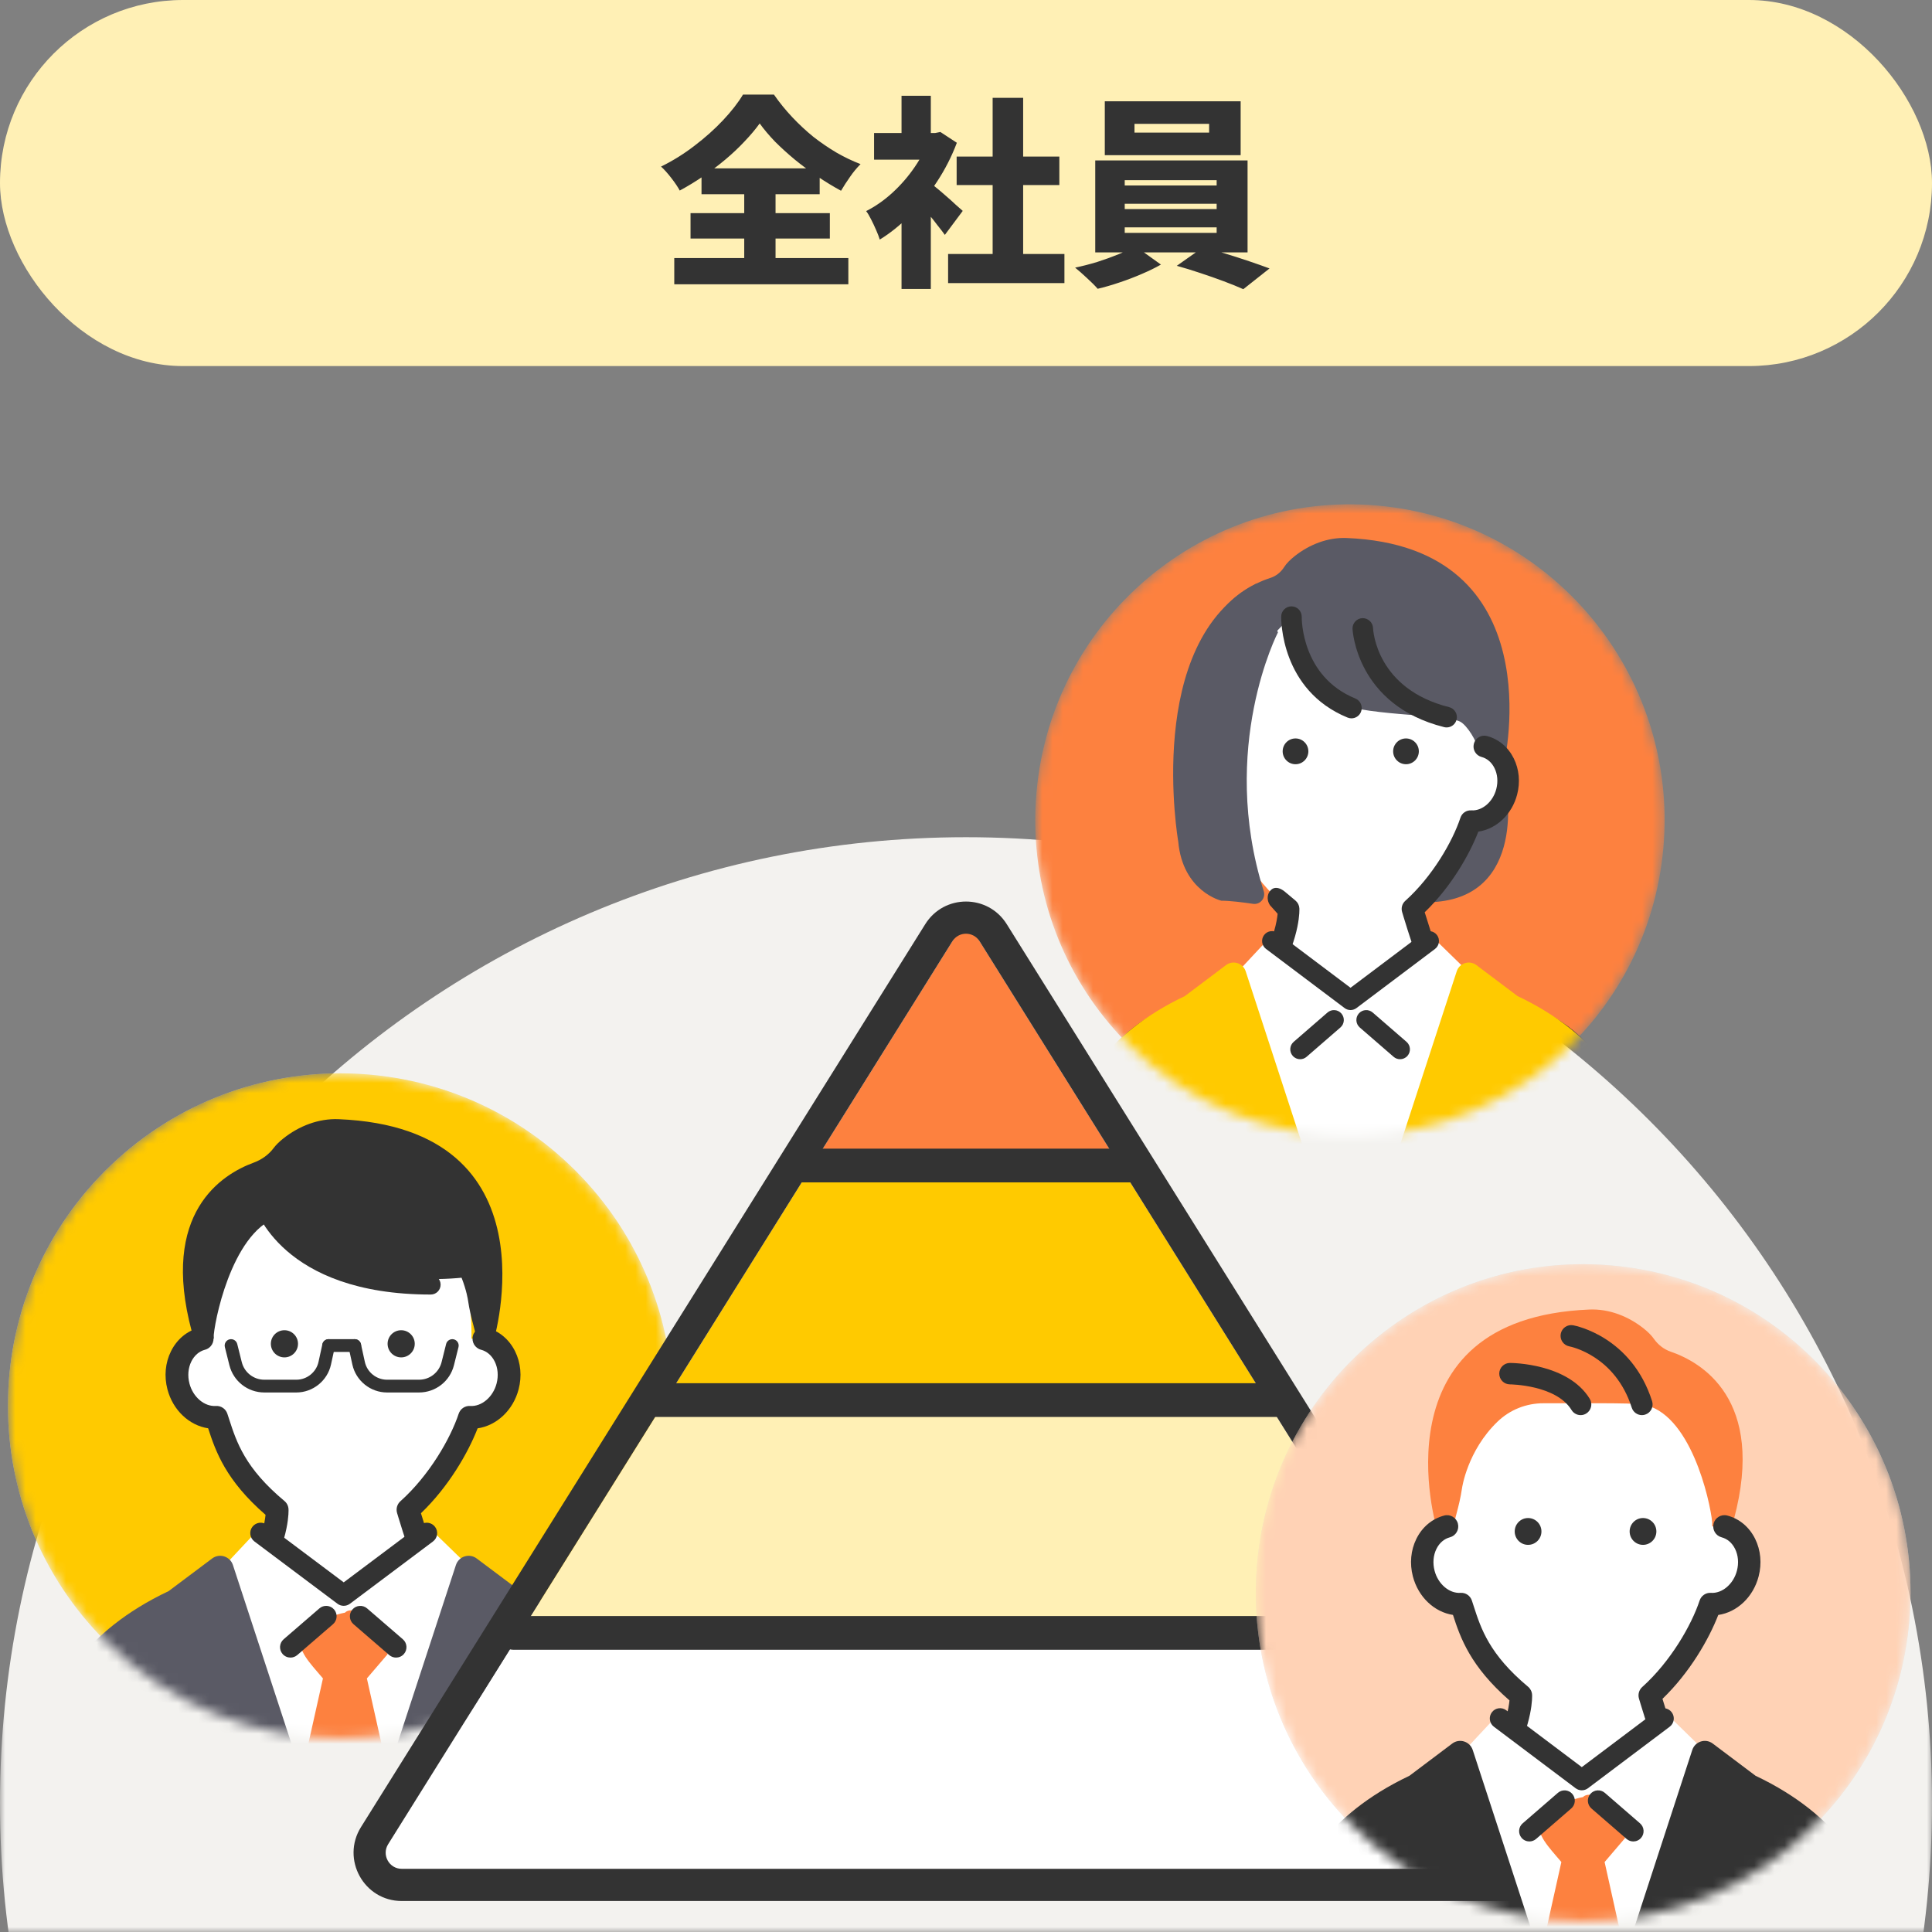
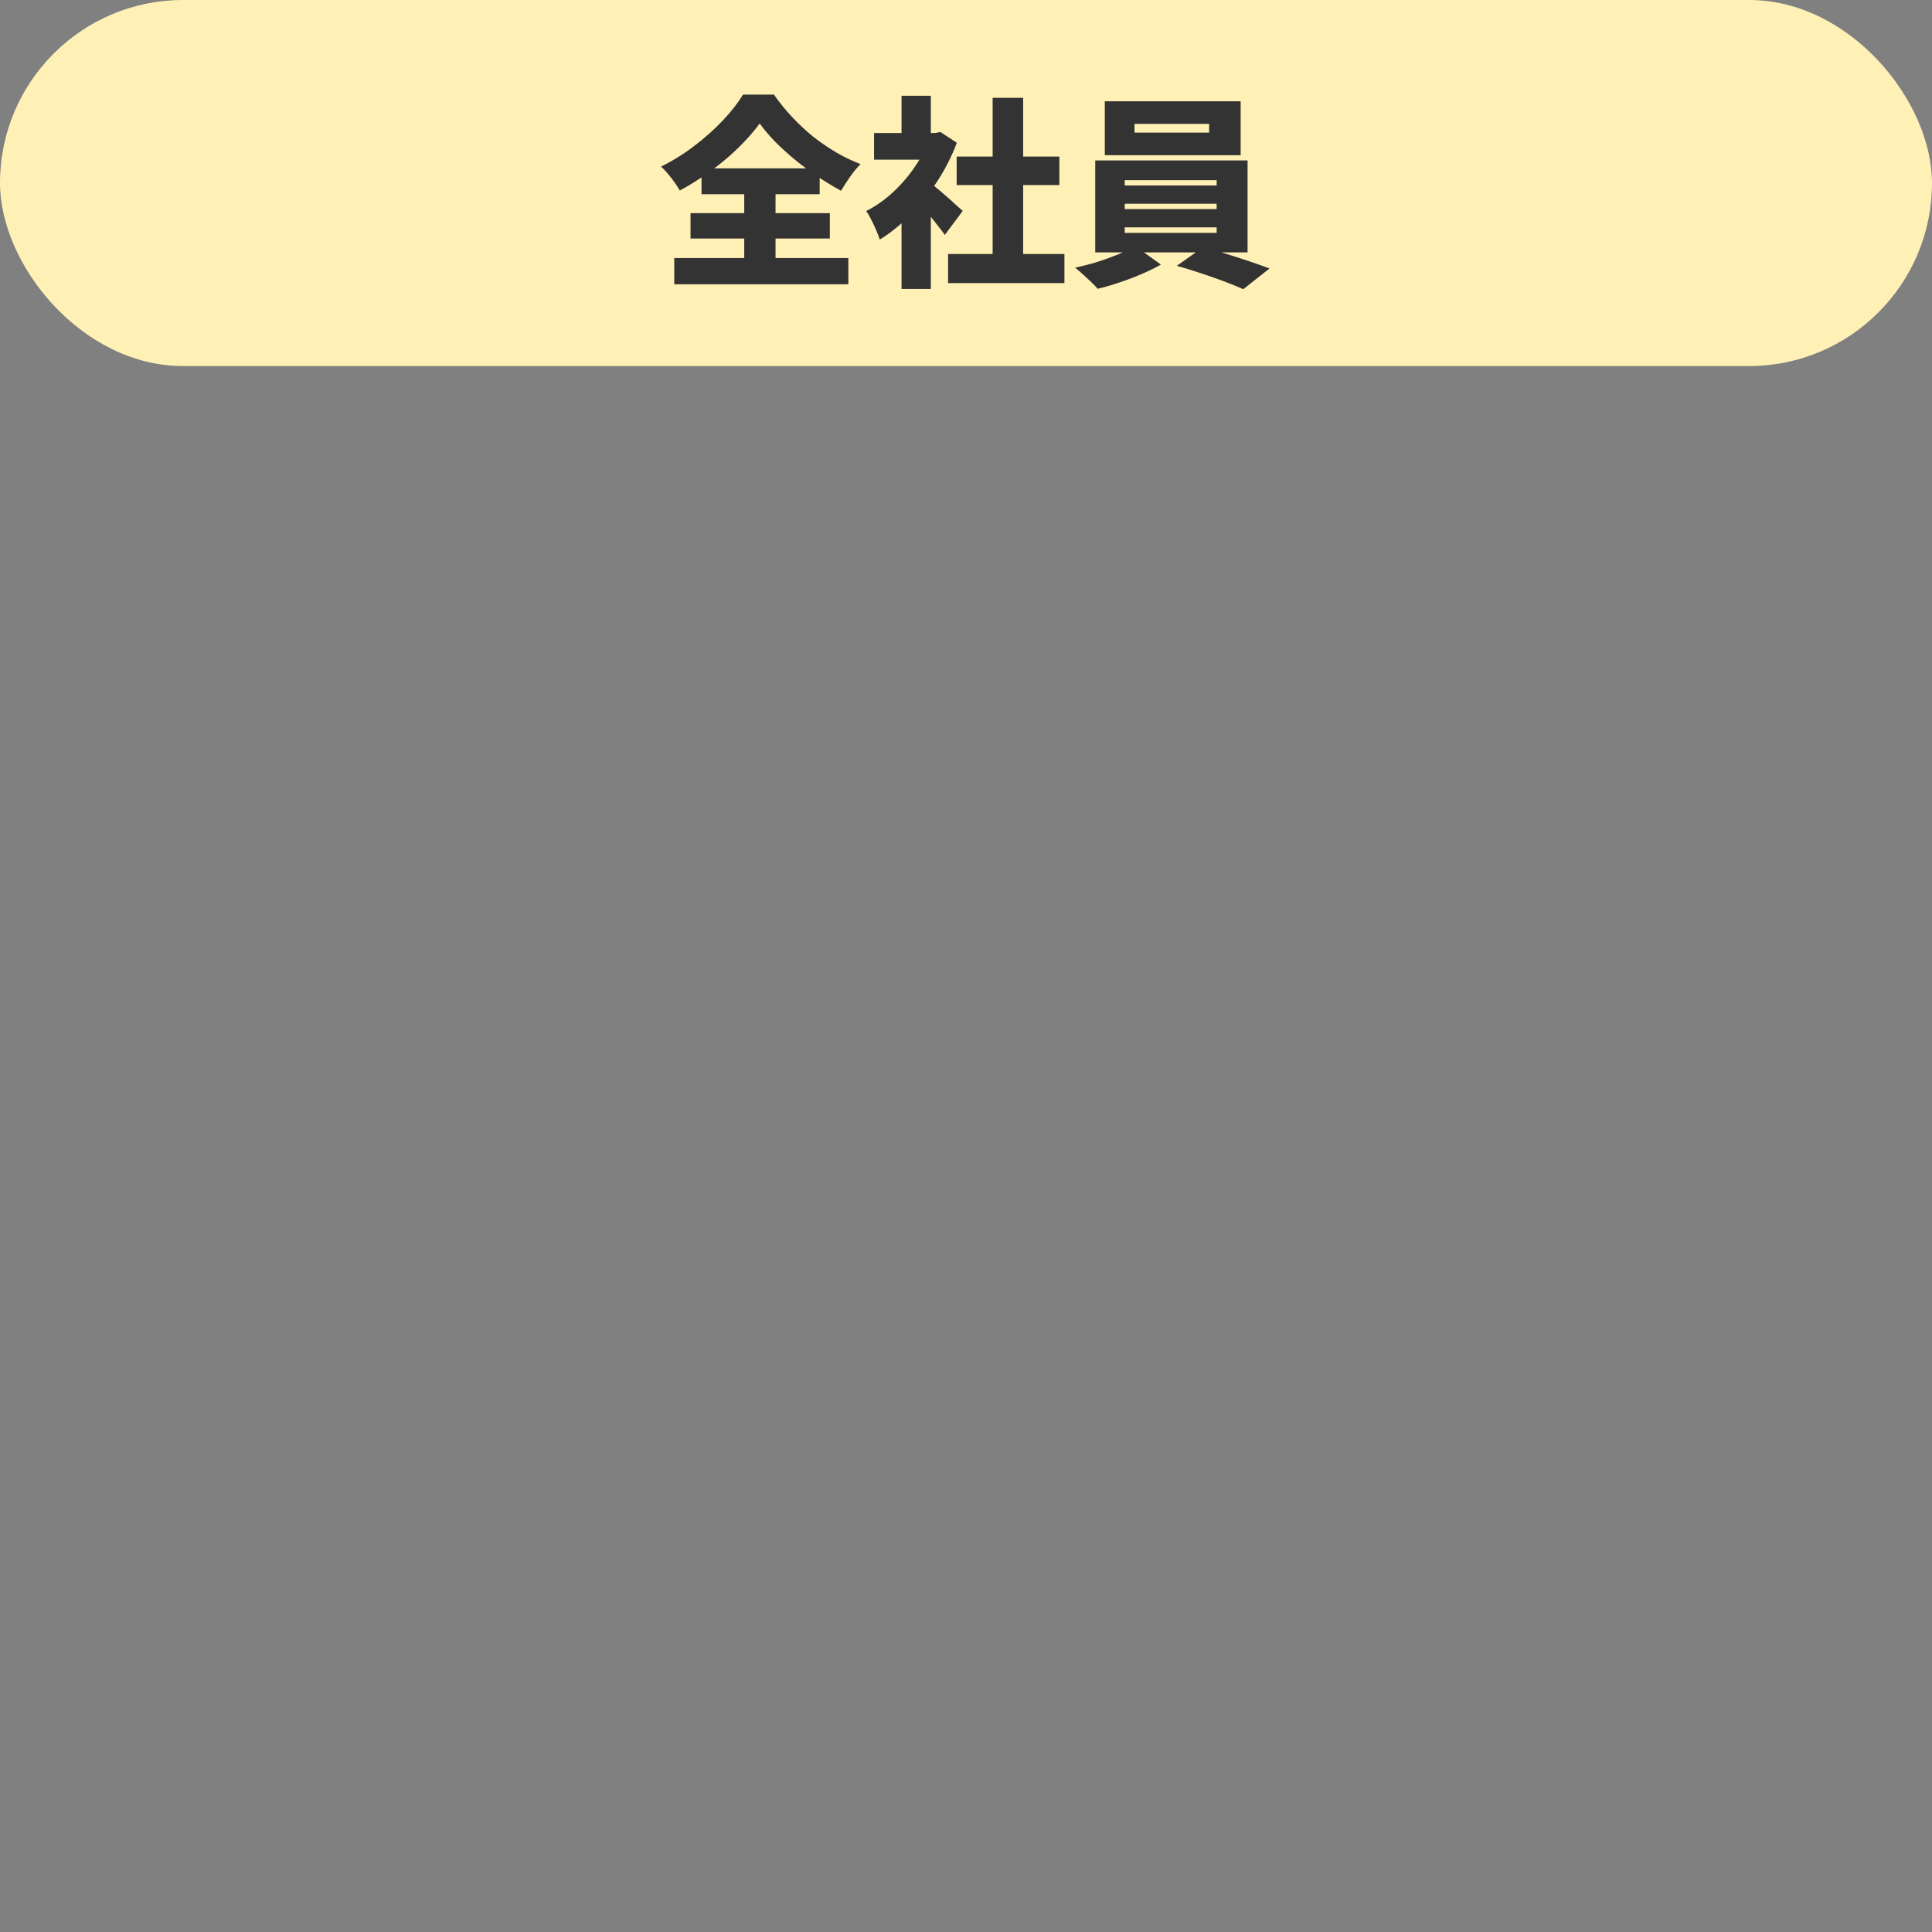
<svg xmlns="http://www.w3.org/2000/svg" width="190" height="190" viewBox="0 0 190 190" fill="none">
  <rect x="0" y="0" width="190" height="190" fill="#808080" stroke="none" />
  <rect width="190" height="36" rx="18" fill="#FFF0B5" />
  <path d="M74.71 12.14C74.297 12.713 73.803 13.3 73.23 13.9C72.67 14.5 72.05 15.087 71.37 15.66C70.69 16.233 69.97 16.78 69.21 17.3C68.45 17.82 67.663 18.3 66.85 18.74C66.663 18.393 66.39 17.987 66.03 17.52C65.67 17.053 65.33 16.673 65.01 16.38C66.157 15.82 67.25 15.14 68.29 14.34C69.343 13.54 70.283 12.7 71.11 11.82C71.937 10.94 72.59 10.1 73.07 9.3H76.11C76.657 10.087 77.257 10.827 77.91 11.52C78.563 12.213 79.25 12.853 79.97 13.44C80.703 14.013 81.463 14.533 82.25 15C83.037 15.453 83.83 15.833 84.63 16.14C84.257 16.513 83.91 16.933 83.59 17.4C83.27 17.853 82.977 18.307 82.71 18.76C81.95 18.347 81.183 17.88 80.41 17.36C79.637 16.84 78.89 16.287 78.17 15.7C77.463 15.113 76.81 14.52 76.21 13.92C75.623 13.307 75.123 12.713 74.71 12.14ZM67.91 20.96H81.61V23.46H67.91V20.96ZM68.99 16.56H80.61V19.1H68.99V16.56ZM66.31 25.38H83.43V27.96H66.31V25.38ZM73.19 17.72H76.27V26.82H73.19V17.72ZM93.24 24.98H104.68V27.84H93.24V24.98ZM94.08 15.4H104.18V18.2H94.08V15.4ZM97.62 9.62H100.62V26.36H97.62V9.62ZM85.96 13.08H92.46V15.7H85.96V13.08ZM88.66 20.38L91.54 16.94V28.42H88.66V20.38ZM88.66 9.42H91.54V14.28H88.66V9.42ZM91.22 17.78C91.407 17.9 91.66 18.1 91.98 18.38C92.313 18.647 92.66 18.94 93.02 19.26C93.393 19.58 93.727 19.88 94.02 20.16C94.327 20.427 94.547 20.62 94.68 20.74L92.92 23.1C92.72 22.82 92.48 22.507 92.2 22.16C91.933 21.8 91.647 21.44 91.34 21.08C91.033 20.707 90.733 20.36 90.44 20.04C90.147 19.707 89.887 19.42 89.66 19.18L91.22 17.78ZM91.42 13.08H91.98L92.48 12.98L94.1 14.04C93.593 15.387 92.94 16.667 92.14 17.88C91.353 19.093 90.473 20.187 89.5 21.16C88.54 22.133 87.547 22.933 86.52 23.56C86.44 23.293 86.32 22.98 86.16 22.62C86 22.247 85.833 21.893 85.66 21.56C85.487 21.213 85.327 20.947 85.18 20.76C86.1 20.293 86.967 19.687 87.78 18.94C88.607 18.18 89.333 17.34 89.96 16.42C90.6 15.487 91.087 14.54 91.42 13.58V13.08ZM111.57 12.18V13.04H118.91V12.18H111.57ZM108.65 9.96H122.01V15.26H108.65V9.96ZM110.61 20.04V20.56H119.65V20.04H110.61ZM110.61 22.36V22.9H119.65V22.36H110.61ZM110.61 17.72V18.24H119.65V17.72H110.61ZM107.71 15.78H122.69V24.82H107.71V15.78ZM111.63 24.2L114.17 26.02C113.637 26.327 113.01 26.633 112.29 26.94C111.583 27.247 110.85 27.527 110.09 27.78C109.343 28.033 108.63 28.24 107.95 28.4C107.683 28.093 107.33 27.74 106.89 27.34C106.463 26.94 106.077 26.6 105.73 26.32C106.437 26.173 107.163 25.987 107.91 25.76C108.657 25.52 109.357 25.267 110.01 25C110.677 24.72 111.217 24.453 111.63 24.2ZM115.73 26.14L118.31 24.32C119.03 24.493 119.783 24.707 120.57 24.96C121.357 25.2 122.123 25.447 122.87 25.7C123.617 25.953 124.277 26.187 124.85 26.4L122.27 28.44C121.737 28.2 121.097 27.94 120.35 27.66C119.603 27.38 118.823 27.107 118.01 26.84C117.21 26.573 116.45 26.34 115.73 26.14Z" fill="#333333" />
  <g clip-path="url(#clip0_609_1899)">
    <mask id="mask0_609_1899" style="mask-type:luminance" maskUnits="userSpaceOnUse" x="0" y="47" width="190" height="143">
      <path d="M190 47H0V190H190V47Z" fill="white" />
    </mask>
    <g mask="url(#mask0_609_1899)">
      <path d="M95 272.333C147.467 272.333 190 229.801 190 177.333C190 124.866 147.467 82.334 95 82.334C42.533 82.334 0 124.866 0 177.333C0 229.801 42.533 272.333 95 272.333Z" fill="#F3F2EF" />
    </g>
    <mask id="mask1_609_1899" style="mask-type:luminance" maskUnits="userSpaceOnUse" x="0" y="105" width="67" height="66">
      <path d="M56.596 161.374C69.366 148.605 69.366 127.902 56.596 115.133C43.827 102.363 23.124 102.363 10.355 115.133C-2.414 127.902 -2.414 148.605 10.355 161.374C23.124 174.143 43.827 174.143 56.596 161.374Z" fill="white" />
    </mask>
    <g mask="url(#mask1_609_1899)">
      <path d="M56.596 161.374C69.366 148.605 69.366 127.902 56.596 115.133C43.827 102.363 23.124 102.363 10.355 115.133C-2.414 127.902 -2.414 148.605 10.355 161.374C23.124 174.143 43.827 174.143 56.596 161.374Z" fill="#DCDDDD" />
      <path d="M56.596 161.374C69.366 148.605 69.366 127.902 56.596 115.133C43.827 102.363 23.124 102.363 10.355 115.133C-2.414 127.902 -2.414 148.605 10.355 161.374C23.124 174.143 43.827 174.143 56.596 161.374Z" fill="#FFCA00" />
      <path d="M20.558 131.264C20.951 137.643 26.336 142.835 33.464 142.835C40.591 142.835 46.37 137.655 46.37 131.264C46.37 124.874 43.855 115.54 36.727 115.54C29.599 115.54 19.816 119.248 20.558 131.264Z" fill="white" />
      <path d="M28.049 119.508C23.222 120.215 21.247 129.039 21.024 131.264C21.024 131.264 21.09 137.184 18.864 130.954C15.709 119.235 21.87 115.468 24.931 114.346C25.712 114.06 26.414 113.571 26.91 112.904C27.156 112.574 27.496 112.251 27.874 111.952C29.409 110.734 31.331 109.985 33.288 110.064C54.889 110.94 48.532 131.895 48.532 131.895C47.345 133.972 47.022 133.934 46.911 131.931C46.868 131.175 46.296 129.751 46.021 127.852C46.021 127.852 45.502 124.127 42.462 121.215C41.232 120.037 39.588 119.389 37.884 119.395C34.469 119.407 29.195 119.341 28.049 119.508Z" fill="#333333" />
      <path d="M19.879 131.654C18.96 131.894 18.239 132.539 17.817 133.388C17.396 134.237 17.273 135.29 17.548 136.345C18.042 138.235 19.646 139.488 21.296 139.385C22.101 141.804 22.804 144.763 27.255 148.472C27.255 148.472 27.403 150.846 25.297 154.713C25.297 154.713 19.356 157.533 14.261 160.099C10.311 162.089 7.469 165.755 6.515 170.074L2.166 191.99L33.457 212.128L34.01 213.129L65.302 191.99L60.845 169.584C59.959 165.575 57.319 162.179 53.655 160.326C48.468 157.702 42.171 154.713 42.171 154.713C40.903 151.142 40.124 148.472 40.124 148.472C43.276 145.654 45.367 141.804 46.171 139.385C47.821 139.488 49.426 138.235 49.919 136.345C50.195 135.29 50.072 134.237 49.65 133.388C49.228 132.539 48.508 131.894 47.589 131.654H19.879Z" fill="white" />
      <path d="M34.01 214.25C33.923 214.25 33.835 214.239 33.748 214.218C33.443 214.145 33.182 213.946 33.03 213.671L32.613 212.917L1.56 192.932C1.173 192.683 0.978 192.223 1.067 191.772L5.416 169.856C6.454 165.159 9.492 161.247 13.757 159.099C18.119 156.903 23.155 154.494 24.482 153.861C25.736 151.462 26.041 149.738 26.114 148.973C22.21 145.586 21.217 142.763 20.47 140.464C18.612 140.182 17.002 138.686 16.465 136.628C16.13 135.345 16.254 134.018 16.814 132.89C17.4 131.71 18.388 130.886 19.596 130.571C20.192 130.413 20.806 130.773 20.963 131.371C21.119 131.97 20.761 132.582 20.162 132.738C19.591 132.887 19.115 133.295 18.821 133.886C18.501 134.53 18.434 135.303 18.632 136.062C18.979 137.39 20.094 138.34 21.227 138.268C21.736 138.233 22.199 138.55 22.359 139.032C22.419 139.211 22.478 139.394 22.538 139.579C23.268 141.83 24.095 144.381 27.972 147.612C28.209 147.809 28.354 148.095 28.373 148.403C28.38 148.513 28.515 151.145 26.281 155.249C26.168 155.457 25.991 155.624 25.777 155.725C25.718 155.754 19.789 158.57 14.765 161.1C11.104 162.944 8.495 166.303 7.609 170.316L3.413 191.461L34.064 211.186C34.197 211.272 34.31 211.385 34.396 211.517L64.058 191.479L59.746 169.803C58.935 166.133 56.529 163.035 53.15 161.326C48.035 158.739 41.753 155.756 41.69 155.726C41.421 155.598 41.215 155.369 41.115 155.089C39.851 151.528 39.056 148.813 39.048 148.786C38.928 148.372 39.056 147.925 39.377 147.637C42.199 145.115 44.289 141.498 45.108 139.032C45.269 138.55 45.727 138.235 46.241 138.268C47.365 138.342 48.489 137.39 48.836 136.062C49.034 135.303 48.967 134.53 48.647 133.887C48.353 133.295 47.877 132.888 47.306 132.738C46.708 132.582 46.349 131.97 46.505 131.371C46.661 130.773 47.276 130.413 47.872 130.571C49.079 130.886 50.067 131.71 50.654 132.89C51.214 134.018 51.338 135.346 51.003 136.628C50.463 138.696 48.84 140.197 46.971 140.468C46.041 142.859 44.151 146.171 41.398 148.818C41.686 149.76 42.274 151.63 43.072 153.902C44.571 154.617 49.788 157.115 54.161 159.326C58.142 161.34 60.977 164.99 61.939 169.342L66.401 191.772C66.488 192.214 66.303 192.666 65.929 192.918L34.637 214.058C34.45 214.184 34.231 214.25 34.01 214.25Z" fill="#333333" />
      <path d="M27.972 133.49C28.71 133.49 29.307 132.892 29.307 132.154C29.307 131.417 28.71 130.819 27.972 130.819C27.235 130.819 26.637 131.417 26.637 132.154C26.637 132.892 27.235 133.49 27.972 133.49Z" fill="#333333" />
      <path d="M40.788 132.154C40.788 132.892 40.19 133.49 39.453 133.49C38.716 133.49 38.118 132.892 38.118 132.154C38.118 131.417 38.716 130.819 39.453 130.819C40.19 130.819 40.788 131.417 40.788 132.154Z" fill="#333333" />
      <path d="M25.914 118.184C25.914 118.184 31.865 127.661 47.074 125.457C47.074 125.457 43.767 110.249 25.914 118.184Z" fill="#333333" />
      <path d="M42.361 127.31C27.692 127.31 25.085 118.813 24.981 118.451C24.833 117.936 25.131 117.398 25.646 117.25C26.161 117.103 26.696 117.398 26.846 117.91C26.94 118.223 29.249 125.368 42.361 125.368C42.898 125.368 43.332 125.803 43.332 126.339C43.332 126.875 42.898 127.31 42.361 127.31Z" fill="#333333" />
      <path d="M36.08 165.061L38.121 162.68C35.4 156.897 33.92 158.598 33.92 158.598C33.92 158.598 31.695 158.936 30.003 160.55C28.829 161.669 30.145 163.177 31.2 164.407L31.76 165.061L28.698 178.772L33.92 187.524L39.142 178.772L36.08 165.061Z" fill="#FD813F" />
      <path d="M20.098 156.077L24.89 150.965L33.055 157.088L25.422 161.86L20.098 156.077Z" fill="white" />
      <path d="M48.374 156.237L42.782 150.805L33.801 156.897L39.268 161.349L48.374 156.237Z" fill="white" />
      <path d="M22.907 153.911L33.92 187.525H1.727L6.04 166.061C6.04 166.061 7.957 160.55 16.583 156.476L20.863 153.267C21.585 152.725 22.626 153.053 22.907 153.911Z" fill="#5A5A65" />
      <path d="M44.836 153.911L33.823 187.525H66.016L61.703 166.061C61.703 166.061 59.786 160.55 51.16 156.476L46.88 153.267C46.158 152.725 45.117 153.053 44.836 153.911Z" fill="#5A5A65" />
      <path d="M33.802 157.922C33.585 157.922 33.368 157.854 33.187 157.717L25.022 151.594C24.569 151.254 24.477 150.611 24.816 150.158C25.156 149.705 25.8 149.614 26.252 149.953L33.802 155.615L41.351 149.953C41.804 149.614 42.446 149.705 42.786 150.158C43.126 150.611 43.035 151.254 42.581 151.594L34.417 157.717C34.235 157.854 34.018 157.922 33.802 157.922Z" fill="#333333" />
      <path d="M28.565 163.013C28.277 163.013 27.992 162.893 27.789 162.658C27.419 162.229 27.466 161.582 27.894 161.212L31.409 158.176C31.838 157.806 32.485 157.854 32.855 158.282C33.225 158.711 33.178 159.358 32.749 159.729L29.235 162.764C29.041 162.931 28.802 163.013 28.565 163.013Z" fill="#333333" />
      <path d="M38.948 163.013C38.711 163.013 38.472 162.931 38.278 162.764L34.764 159.729C34.335 159.359 34.288 158.711 34.658 158.283C35.028 157.855 35.675 157.807 36.104 158.177L39.619 161.212C40.047 161.582 40.095 162.23 39.724 162.658C39.522 162.893 39.236 163.013 38.948 163.013Z" fill="#333333" />
      <path d="M29.145 136.941H25.993C24.366 136.941 22.954 135.838 22.559 134.259L22.114 132.478C22.03 132.142 22.234 131.801 22.57 131.717C22.906 131.633 23.247 131.838 23.331 132.174L23.776 133.955C24.031 134.974 24.943 135.686 25.993 135.686H29.145C30.185 135.686 31.102 134.949 31.324 133.933L31.704 132.192C31.779 131.853 32.112 131.638 32.451 131.713C32.79 131.787 33.004 132.121 32.93 132.46L32.549 134.201C32.202 135.788 30.771 136.941 29.145 136.941Z" fill="#333333" />
      <path d="M41.21 136.941H38.058C36.433 136.941 35.002 135.789 34.654 134.201L34.273 132.46C34.199 132.122 34.414 131.787 34.752 131.713C35.093 131.638 35.425 131.853 35.499 132.192L35.88 133.933C36.102 134.949 37.018 135.686 38.058 135.686H41.21C42.261 135.686 43.172 134.974 43.427 133.955L43.873 132.174C43.956 131.838 44.298 131.634 44.633 131.717C44.969 131.801 45.174 132.142 45.09 132.478L44.644 134.259C44.249 135.838 42.838 136.941 41.21 136.941Z" fill="#333333" />
      <path d="M34.886 132.953H32.317C31.971 132.953 31.69 132.673 31.69 132.326C31.69 131.98 31.971 131.699 32.317 131.699H34.886C35.233 131.699 35.513 131.98 35.513 132.326C35.513 132.673 35.233 132.953 34.886 132.953Z" fill="#333333" />
    </g>
    <path fill-rule="evenodd" clip-rule="evenodd" d="M95 90.429L80.414 113.769H109.585L95 90.429Z" fill="#FD813F" />
    <path fill-rule="evenodd" clip-rule="evenodd" d="M109.586 113.769H80.414L65.829 137.109H124.171L109.586 113.769Z" fill="#FFCA00" />
    <path fill-rule="evenodd" clip-rule="evenodd" d="M124.171 137.109H65.829L51.243 160.447H138.756L124.171 137.109Z" fill="#FFF0B5" />
    <path fill-rule="evenodd" clip-rule="evenodd" d="M138.756 160.447H51.243L36.658 183.787H153.342L138.756 160.447Z" fill="white" />
    <path fill-rule="evenodd" clip-rule="evenodd" d="M99.007 90.886L154.499 179.683C156.475 182.844 154.21 186.952 150.491 186.952H39.508C35.789 186.952 33.525 182.844 35.5 179.683L90.992 90.886C92.846 87.919 97.153 87.919 99.007 90.886ZM96.335 92.567C95.718 91.578 94.282 91.578 93.664 92.567L38.172 181.364C37.514 182.418 38.268 183.787 39.508 183.787H150.491C151.731 183.787 152.486 182.418 151.827 181.364L96.335 92.567Z" fill="#333333" />
    <path fill-rule="evenodd" clip-rule="evenodd" d="M76.742 114.622C76.742 113.706 77.485 112.962 78.402 112.962H111.598C112.514 112.962 113.257 113.706 113.257 114.622C113.257 115.539 112.514 116.282 111.598 116.282H78.402C77.485 116.282 76.742 115.539 76.742 114.622Z" fill="#333333" />
    <path fill-rule="evenodd" clip-rule="evenodd" d="M62.804 137.689C62.804 136.772 63.525 136.029 64.414 136.029H125.586C126.475 136.029 127.196 136.772 127.196 137.689C127.196 138.606 126.475 139.349 125.586 139.349H64.414C63.525 139.349 62.804 138.606 62.804 137.689Z" fill="#333333" />
    <path fill-rule="evenodd" clip-rule="evenodd" d="M48.866 160.586C48.866 159.669 49.609 158.926 50.526 158.926H143.474C144.391 158.926 145.134 159.669 145.134 160.586C145.134 161.503 144.391 162.246 143.474 162.246H50.526C49.609 162.246 48.866 161.503 48.866 160.586Z" fill="#333333" />
    <mask id="mask2_609_1899" style="mask-type:luminance" maskUnits="userSpaceOnUse" x="101" y="49" width="63" height="63">
      <path d="M163.584 83.372C165.08 66.287 152.492 51.22 135.467 49.718C118.442 48.217 103.428 60.849 101.931 77.934C100.435 95.019 113.024 110.086 130.049 111.587C147.073 113.089 162.088 100.456 163.584 83.372Z" fill="white" />
    </mask>
    <g mask="url(#mask2_609_1899)">
      <path d="M163.584 83.372C165.08 66.287 152.492 51.22 135.467 49.718C118.442 48.217 103.428 60.849 101.931 77.934C100.435 95.019 113.024 110.086 130.049 111.587C147.073 113.089 162.088 100.456 163.584 83.372Z" fill="#FD813F" />
      <path d="M148.176 77.869C148.176 77.869 150.274 90.175 138.199 88.594L141.722 78.515L148.176 77.869Z" fill="#5A5A65" />
      <path d="M145.258 73.044C144.886 79.101 139.79 84.033 133.044 84.033C126.298 84.033 120.829 79.113 120.829 73.044C120.829 66.974 123.209 58.109 129.955 58.109C136.701 58.109 145.96 61.632 145.258 73.044Z" fill="white" />
      <path d="M127.007 60.645C127.007 60.645 125.406 65.474 130.968 68.885C133.496 70.435 142.129 70.198 143.603 70.972C144.277 71.327 145.289 72.959 145.328 73.677C145.434 75.579 146.798 77.033 147.921 75.061C147.921 75.061 152.879 53.741 132.436 52.91C130.583 52.834 128.765 53.546 127.312 54.702C126.892 55.036 126.522 55.4 126.287 55.771C125.968 56.275 125.493 56.656 124.926 56.838C124.527 56.967 124.044 57.15 123.521 57.406C120.493 58.885 116.116 62.799 118.785 72.749C120.891 78.666 120.829 73.043 120.829 73.043C121.04 70.93 121.321 65.823 127.007 60.645Z" fill="#5A5A65" />
      <path d="M119.745 73.414C118.876 73.642 118.194 74.254 117.795 75.061C117.396 75.867 117.279 76.867 117.54 77.869C118.007 79.663 119.526 80.853 121.087 80.756C121.848 83.053 122.514 85.864 126.726 89.386C126.726 89.386 126.867 91.641 124.873 95.314C124.873 95.314 119.251 97.992 114.429 100.429C110.69 102.318 108.001 105.8 107.098 109.902L102.982 130.716L132.596 149.842L133.12 150.793L162.734 130.716L158.516 109.437C157.677 105.629 155.179 102.404 151.712 100.644C146.802 98.153 140.843 95.314 140.843 95.314C139.642 91.922 138.905 89.386 138.905 89.386C141.889 86.709 143.868 83.053 144.629 80.756C146.19 80.853 147.709 79.663 148.176 77.869C148.437 76.867 148.32 75.867 147.921 75.061C147.522 74.254 146.84 73.642 145.97 73.414H119.745Z" fill="white" />
      <path d="M125.647 89.862C125.578 90.589 125.289 92.226 124.102 94.504C122.846 95.105 118.08 97.393 113.952 99.479C109.915 101.519 107.04 105.234 106.058 109.695L101.942 130.509C101.858 130.937 102.042 131.374 102.408 131.611L131.797 150.591L132.192 151.307C132.335 151.568 132.582 151.757 132.871 151.827C132.953 151.847 133.037 151.856 133.119 151.856C133.329 151.856 133.536 151.794 133.713 151.674L163.327 131.597C163.681 131.358 163.857 130.929 163.774 130.509L159.551 109.207C158.641 105.074 155.958 101.607 152.19 99.695C148.051 97.594 143.114 95.222 141.696 94.543C140.94 92.385 140.384 90.609 140.111 89.715C142.716 87.201 144.506 84.056 145.385 81.784C147.155 81.527 148.691 80.101 149.201 78.138C149.519 76.919 149.401 75.659 148.871 74.587C148.315 73.466 147.381 72.684 146.238 72.385C145.674 72.235 145.092 72.576 144.945 73.145C144.797 73.714 145.136 74.295 145.703 74.443C146.243 74.585 146.694 74.972 146.972 75.534C147.275 76.145 147.338 76.879 147.15 77.6C146.823 78.861 145.758 79.765 144.694 79.695C144.208 79.664 143.774 79.963 143.623 80.421C142.847 82.762 140.869 86.197 138.199 88.593C137.894 88.867 137.773 89.291 137.888 89.684C137.895 89.71 138.647 92.289 139.844 95.67C139.938 95.936 140.133 96.154 140.388 96.275C140.447 96.303 146.392 99.137 151.233 101.593C154.431 103.216 156.708 106.159 157.476 109.644L161.557 130.23L133.485 149.261C133.403 149.136 133.296 149.028 133.17 148.947L104.162 130.213L108.133 110.131C108.972 106.32 111.441 103.13 114.906 101.379C119.661 98.976 125.272 96.302 125.328 96.275C125.53 96.178 125.697 96.02 125.804 95.823C127.919 91.925 127.791 89.425 127.784 89.32C127.766 89.028 127.629 88.756 127.405 88.569L126.347 87.683C126.347 87.683 125.344 86.789 124.787 87.795C124.787 87.795 124.453 88.354 124.898 89.025L125.647 89.862Z" fill="#333333" />
      <path d="M128.669 73.889C128.669 74.589 128.103 75.157 127.405 75.157C126.707 75.157 126.142 74.589 126.142 73.889C126.142 73.189 126.707 72.621 127.405 72.621C128.103 72.621 128.669 73.189 128.669 73.889Z" fill="#333333" />
      <path d="M139.534 73.889C139.534 74.589 138.968 75.157 138.27 75.157C137.573 75.157 137.007 74.589 137.007 73.889C137.007 73.189 137.573 72.621 138.27 72.621C138.968 72.621 139.534 73.189 139.534 73.889Z" fill="#333333" />
      <path d="M132.907 70.644C132.78 70.644 132.651 70.62 132.526 70.569C125.945 67.878 125.992 60.922 125.997 60.627C126.007 60.074 126.457 59.632 127.006 59.632C127.012 59.632 127.018 59.632 127.025 59.632C127.581 59.642 128.024 60.102 128.016 60.66C128.013 60.9 128.007 66.533 133.288 68.692C133.804 68.903 134.052 69.495 133.842 70.013C133.683 70.406 133.305 70.644 132.907 70.644Z" fill="#333333" />
      <path d="M142.267 71.539C142.186 71.539 142.104 71.529 142.021 71.508C133.361 69.335 133.015 61.913 133.012 61.838C132.994 61.279 133.431 60.81 133.988 60.792C134.541 60.781 135.01 61.209 135.03 61.767C135.041 62.023 135.374 67.752 142.511 69.543C143.052 69.678 143.381 70.228 143.246 70.771C143.131 71.231 142.719 71.539 142.267 71.539Z" fill="#333333" />
      <path d="M115.873 82.764C115.873 82.764 112.45 63.13 123.521 57.406L125.678 62.191C125.678 62.191 119.83 73.496 124.279 87.638C124.493 88.317 123.936 88.99 123.233 88.887C122.222 88.738 120.942 88.578 120.107 88.578C120.107 88.578 116.319 87.683 115.873 82.764Z" fill="#5A5A65" />
      <path d="M119.847 97.581L124.383 92.726L132.11 98.541L124.886 103.073L119.847 97.581Z" fill="white" />
      <path d="M146.607 97.732L141.316 92.573L132.816 98.359L137.99 102.587L146.607 97.732Z" fill="white" />
      <path d="M122.506 95.523L132.928 127.447H102.461L106.543 107.063C106.543 107.063 108.357 101.828 116.521 97.96L120.571 94.911C121.255 94.397 122.24 94.708 122.506 95.523Z" fill="#FFCA00" />
      <path d="M143.259 95.523L132.836 127.447H163.304L159.222 107.063C159.222 107.063 157.408 101.828 149.244 97.96L145.194 94.911C144.51 94.397 143.525 94.708 143.259 95.523Z" fill="#FFCA00" />
      <path d="M132.816 99.333C132.611 99.333 132.407 99.268 132.234 99.138L124.507 93.322C124.078 92.999 123.991 92.389 124.313 91.959C124.634 91.529 125.242 91.442 125.671 91.764L132.816 97.142L139.961 91.764C140.39 91.441 140.998 91.529 141.32 91.959C141.641 92.389 141.554 92.999 141.125 93.322L133.398 99.138C133.226 99.268 133.021 99.333 132.816 99.333Z" fill="#333333" />
      <path d="M127.86 104.168C127.588 104.168 127.318 104.053 127.126 103.83C126.775 103.423 126.82 102.809 127.226 102.457L130.552 99.574C130.957 99.223 131.57 99.267 131.921 99.675C132.271 100.082 132.226 100.697 131.82 101.048L128.494 103.931C128.311 104.09 128.085 104.168 127.86 104.168Z" fill="#333333" />
      <path d="M137.687 104.168C137.462 104.168 137.236 104.09 137.053 103.931L133.727 101.048C133.321 100.696 133.276 100.082 133.627 99.675C133.977 99.267 134.59 99.223 134.995 99.574L138.321 102.457C138.727 102.808 138.772 103.423 138.422 103.83C138.23 104.053 137.959 104.168 137.687 104.168Z" fill="#333333" />
    </g>
    <mask id="mask3_609_1899" style="mask-type:luminance" maskUnits="userSpaceOnUse" x="123" y="124" width="65" height="65">
      <path d="M187.711 159.99C189.558 142.245 176.721 126.358 159.039 124.504C141.356 122.651 125.524 135.533 123.677 153.278C121.831 171.022 134.668 186.91 152.35 188.763C170.033 190.616 185.865 177.734 187.711 159.99Z" fill="white" />
    </mask>
    <g mask="url(#mask3_609_1899)">
      <path d="M187.711 159.99C189.558 142.245 176.721 126.358 159.038 124.504C141.356 122.651 125.524 135.533 123.677 153.278C121.83 171.022 134.668 186.91 152.35 188.763C170.033 190.616 185.864 177.734 187.711 159.99Z" fill="#DCDDDD" />
      <path d="M187.711 159.99C189.558 142.245 176.721 126.358 159.038 124.504C141.356 122.651 125.524 135.533 123.677 153.278C121.83 171.022 134.668 186.91 152.35 188.763C170.033 190.616 185.864 177.734 187.711 159.99Z" fill="#FFD2B5" />
      <path d="M142.976 149.728C143.364 156.03 148.665 161.16 155.683 161.16C162.7 161.16 168.389 156.042 168.389 149.728C168.389 143.415 165.913 134.193 158.896 134.193C151.878 134.193 142.246 137.857 142.976 149.728Z" fill="white" />
      <path d="M161.473 138.114C166.225 138.812 168.17 147.53 168.389 149.728C168.389 149.728 168.324 155.577 170.515 149.422C173.702 137.542 167.232 133.934 164.313 132.933C163.635 132.7 163.055 132.247 162.644 131.658C162.399 131.307 162.043 130.965 161.645 130.648C160.134 129.446 158.242 128.706 156.315 128.784C135.049 129.649 141.307 150.352 141.307 150.352C142.476 152.404 142.794 152.366 142.903 150.388C142.945 149.64 143.508 148.233 143.78 146.357C143.78 146.357 144.29 142.677 147.283 139.801C148.494 138.637 150.113 137.996 151.79 138.002C155.152 138.014 160.345 137.948 161.473 138.114Z" fill="#FD813F" />
      <path d="M142.308 150.114C141.403 150.351 140.694 150.988 140.279 151.827C139.864 152.665 139.743 153.705 140.014 154.748C140.5 156.615 142.079 157.853 143.704 157.752C144.496 160.141 145.188 163.065 149.57 166.729C149.57 166.729 149.716 169.074 147.643 172.895C147.643 172.895 141.793 175.681 136.778 178.216C132.888 180.182 130.091 183.804 129.151 188.071L124.87 209.723L155.676 229.619L156.221 230.608L187.027 209.723L182.64 187.587C181.767 183.626 179.169 180.271 175.561 178.44C170.454 175.848 164.255 172.895 164.255 172.895C163.006 169.367 162.239 166.729 162.239 166.729C165.343 163.944 167.402 160.141 168.193 157.752C169.818 157.853 171.398 156.615 171.883 154.748C172.155 153.705 172.033 152.665 171.618 151.827C171.203 150.988 170.494 150.351 169.589 150.114H142.308Z" fill="white" />
      <path d="M156.221 231.715C156.135 231.715 156.048 231.705 155.963 231.684C155.662 231.612 155.405 231.415 155.255 231.143L154.845 230.399L124.273 210.654C123.892 210.408 123.7 209.954 123.788 209.508L128.069 187.856C129.091 183.216 132.082 179.35 136.281 177.228C140.576 175.058 145.533 172.678 146.84 172.053C148.075 169.683 148.375 167.98 148.447 167.224C144.603 163.877 143.626 161.089 142.89 158.817C141.061 158.539 139.476 157.061 138.947 155.028C138.617 153.76 138.74 152.449 139.291 151.335C139.868 150.169 140.841 149.355 142.03 149.044C142.617 148.888 143.221 149.243 143.375 149.834C143.529 150.426 143.176 151.03 142.587 151.185C142.024 151.332 141.556 151.735 141.267 152.319C140.952 152.955 140.886 153.719 141.081 154.469C141.422 155.78 142.52 156.719 143.635 156.648C144.137 156.613 144.592 156.927 144.75 157.403C144.809 157.58 144.867 157.76 144.926 157.943C145.644 160.167 146.459 162.688 150.276 165.879C150.509 166.074 150.652 166.357 150.671 166.661C150.677 166.769 150.811 169.37 148.611 173.425C148.499 173.63 148.326 173.795 148.115 173.895C148.057 173.923 142.22 176.705 137.274 179.205C133.669 181.027 131.101 184.345 130.228 188.31L126.098 209.2L156.273 228.688C156.404 228.773 156.516 228.885 156.601 229.015L185.803 209.218L181.558 187.803C180.759 184.177 178.39 181.116 175.064 179.428C170.028 176.873 163.844 173.925 163.782 173.895C163.517 173.77 163.313 173.543 163.215 173.266C161.971 169.749 161.189 167.066 161.181 167.04C161.062 166.63 161.188 166.189 161.505 165.905C164.282 163.412 166.34 159.839 167.147 157.403C167.305 156.926 167.756 156.615 168.262 156.648C169.368 156.721 170.476 155.781 170.816 154.469C171.011 153.719 170.946 152.955 170.631 152.319C170.342 151.735 169.872 151.332 169.311 151.185C168.721 151.03 168.368 150.426 168.522 149.834C168.676 149.243 169.28 148.888 169.868 149.044C171.056 149.355 172.028 150.169 172.606 151.334C173.158 152.449 173.28 153.761 172.95 155.028C172.419 157.071 170.821 158.554 168.981 158.821C168.066 161.184 166.204 164.456 163.494 167.071C163.777 168.002 164.356 169.849 165.142 172.094C166.618 172.801 171.753 175.268 176.059 177.453C179.978 179.442 182.769 183.049 183.717 187.348L188.109 209.508C188.196 209.944 188.013 210.391 187.645 210.64L156.838 231.525C156.654 231.65 156.439 231.715 156.221 231.715Z" fill="#333333" />
-       <path d="M157.803 183.119L159.812 180.766C157.133 175.052 155.676 176.733 155.676 176.733C155.676 176.733 153.486 177.067 151.819 178.662C150.665 179.767 151.96 181.257 152.998 182.473L153.55 183.119L150.536 196.665L155.676 205.312L160.817 196.665L157.803 183.119Z" fill="#FD813F" />
      <path d="M142.068 174.243L146.787 169.192L154.825 175.242L147.31 179.956L142.068 174.243Z" fill="white" />
      <path d="M169.906 174.4L164.402 169.034L155.56 175.052L160.941 179.451L169.906 174.4Z" fill="white" />
      <path d="M161.473 139.169C161.028 139.169 160.616 138.883 160.473 138.436C158.845 133.329 154.51 132.44 154.326 132.405C153.759 132.295 153.383 131.746 153.489 131.176C153.596 130.605 154.139 130.23 154.707 130.332C154.94 130.374 160.45 131.448 162.473 137.793C162.65 138.348 162.346 138.941 161.793 139.118C161.687 139.152 161.579 139.169 161.473 139.169Z" fill="#333333" />
      <path d="M155.447 139.169C155.095 139.169 154.75 138.99 154.552 138.667C153.031 136.187 148.536 136.145 148.49 136.144C147.911 136.143 147.442 135.67 147.443 135.089C147.444 134.507 147.913 134.037 148.492 134.037C148.724 134.037 154.203 134.077 156.341 137.562C156.645 138.058 156.491 138.707 155.996 139.012C155.825 139.118 155.635 139.169 155.447 139.169Z" fill="#333333" />
      <path d="M151.591 150.608C151.591 151.336 151.002 151.927 150.276 151.927C149.55 151.927 148.962 151.336 148.962 150.608C148.962 149.879 149.55 149.289 150.276 149.289C151.002 149.289 151.591 149.879 151.591 150.608Z" fill="#333333" />
      <path d="M162.894 150.608C162.894 151.336 162.305 151.927 161.579 151.927C160.853 151.927 160.265 151.336 160.265 150.608C160.265 149.879 160.853 149.289 161.579 149.289C162.305 149.289 162.894 149.879 162.894 150.608Z" fill="#333333" />
      <path d="M144.834 172.103L155.677 205.312H123.982L128.228 184.107C128.228 184.107 130.115 178.662 138.608 174.637L142.821 171.466C143.533 170.931 144.557 171.255 144.834 172.103Z" fill="#333333" />
      <path d="M166.423 172.103L155.581 205.312H187.275L183.029 184.107C183.029 184.107 181.142 178.662 172.649 174.637L168.436 171.466C167.724 170.931 166.7 171.255 166.423 172.103Z" fill="#333333" />
      <path d="M155.56 176.065C155.347 176.065 155.134 175.998 154.954 175.863L146.916 169.813C146.47 169.477 146.379 168.842 146.714 168.394C147.048 167.947 147.681 167.857 148.127 168.192L155.56 173.786L162.992 168.192C163.438 167.856 164.071 167.947 164.405 168.394C164.74 168.842 164.649 169.477 164.204 169.813L156.165 175.863C155.986 175.998 155.773 176.065 155.56 176.065Z" fill="#333333" />
      <path d="M150.404 181.095C150.121 181.095 149.84 180.976 149.64 180.744C149.276 180.321 149.322 179.681 149.744 179.315L153.205 176.317C153.626 175.951 154.264 175.998 154.628 176.421C154.993 176.845 154.946 177.484 154.524 177.85L151.064 180.849C150.873 181.014 150.638 181.095 150.404 181.095Z" fill="#333333" />
      <path d="M160.626 181.095C160.393 181.095 160.158 181.014 159.967 180.849L156.507 177.85C156.085 177.484 156.038 176.844 156.403 176.421C156.767 175.998 157.405 175.951 157.826 176.316L161.287 179.315C161.709 179.681 161.755 180.321 161.391 180.744C161.191 180.976 160.91 181.095 160.626 181.095Z" fill="#333333" />
    </g>
  </g>
  <defs>
    <clipPath id="clip0_609_1899">
-       <rect width="190" height="144" fill="white" transform="translate(0 46)" />
-     </clipPath>
+       </clipPath>
  </defs>
</svg>